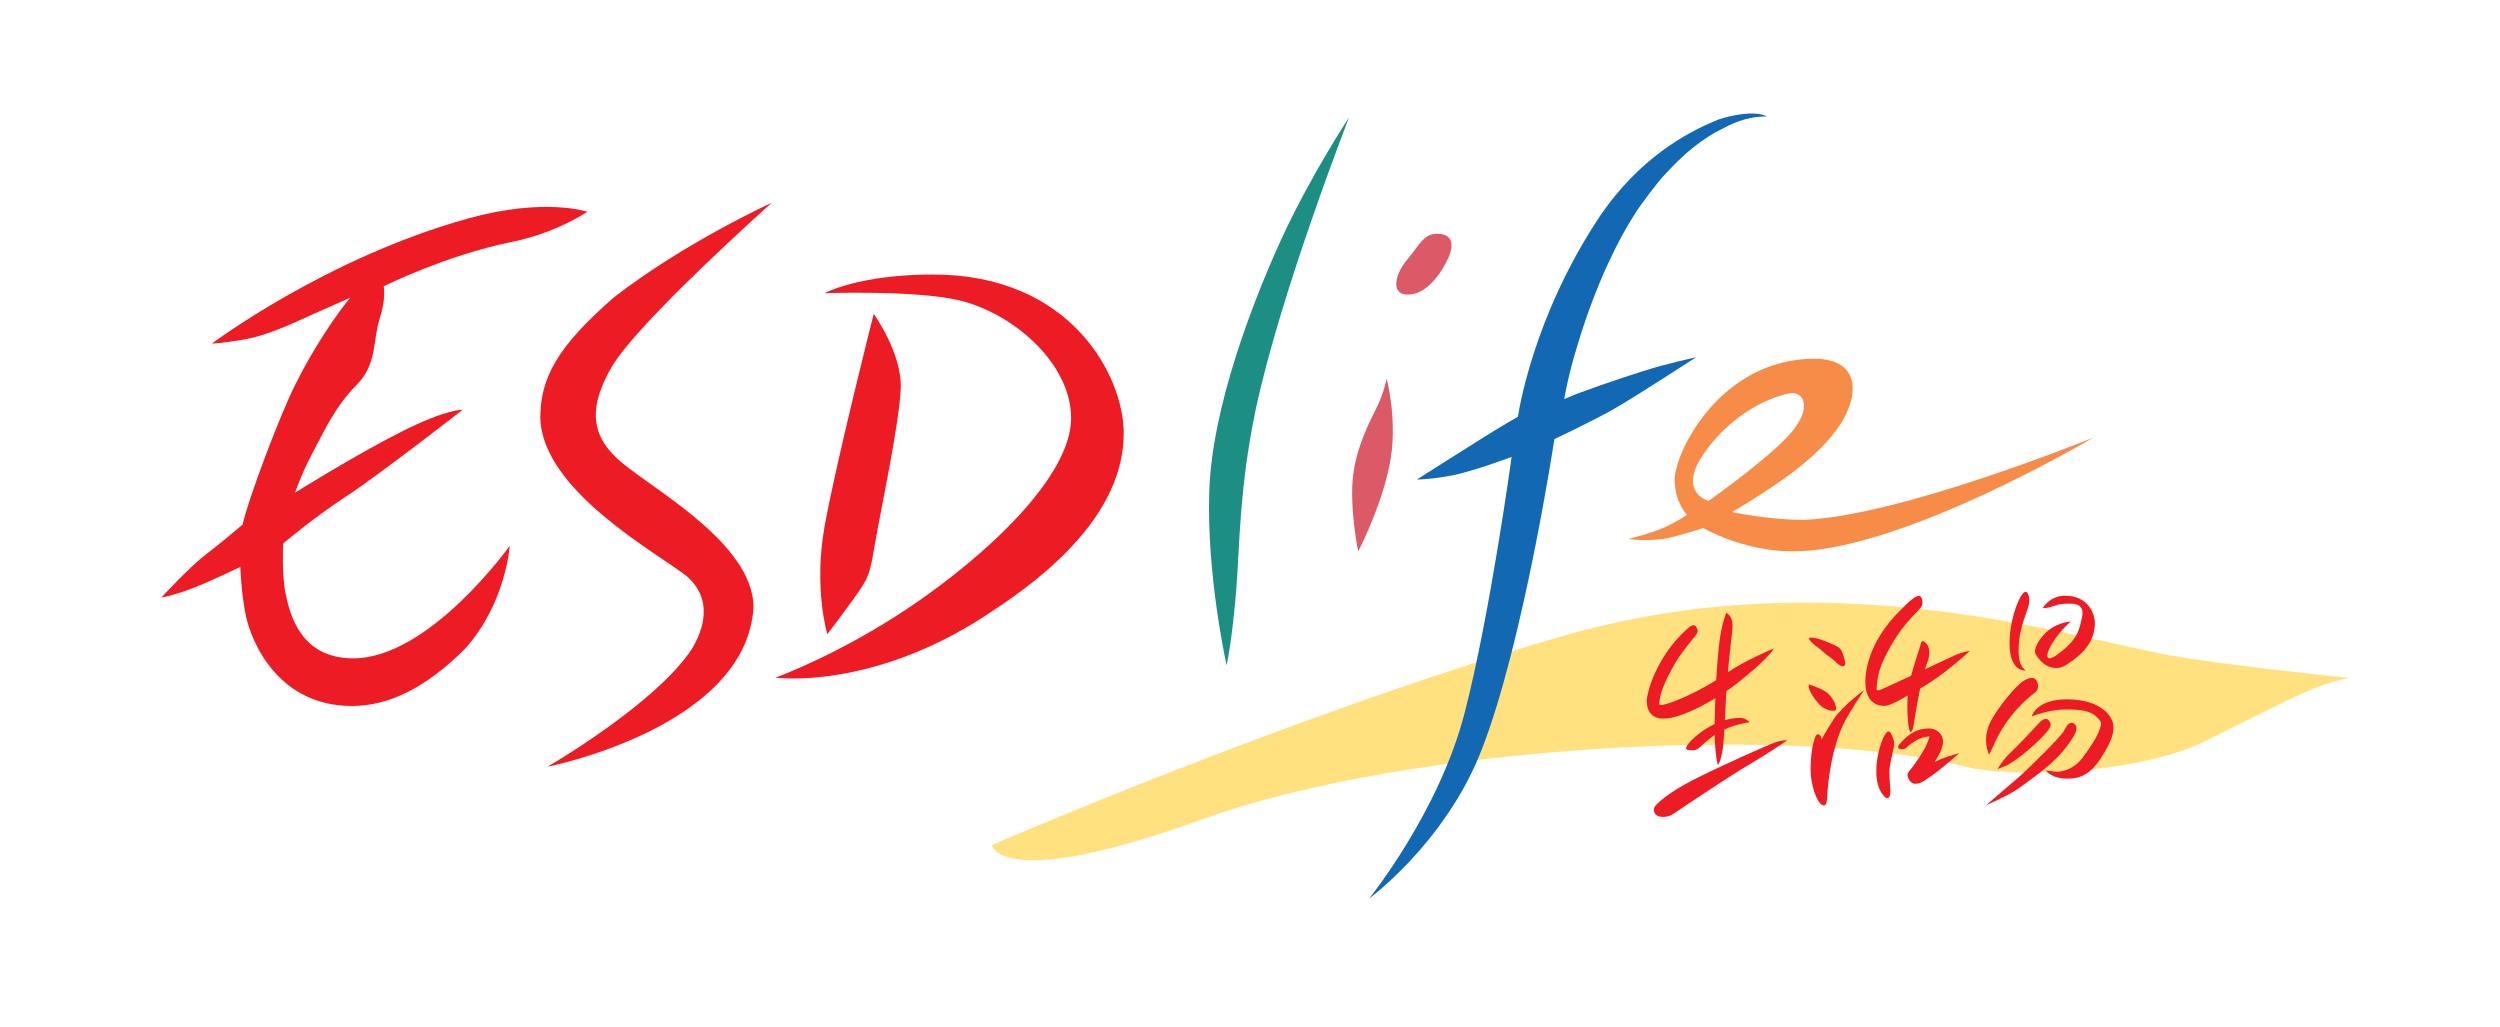
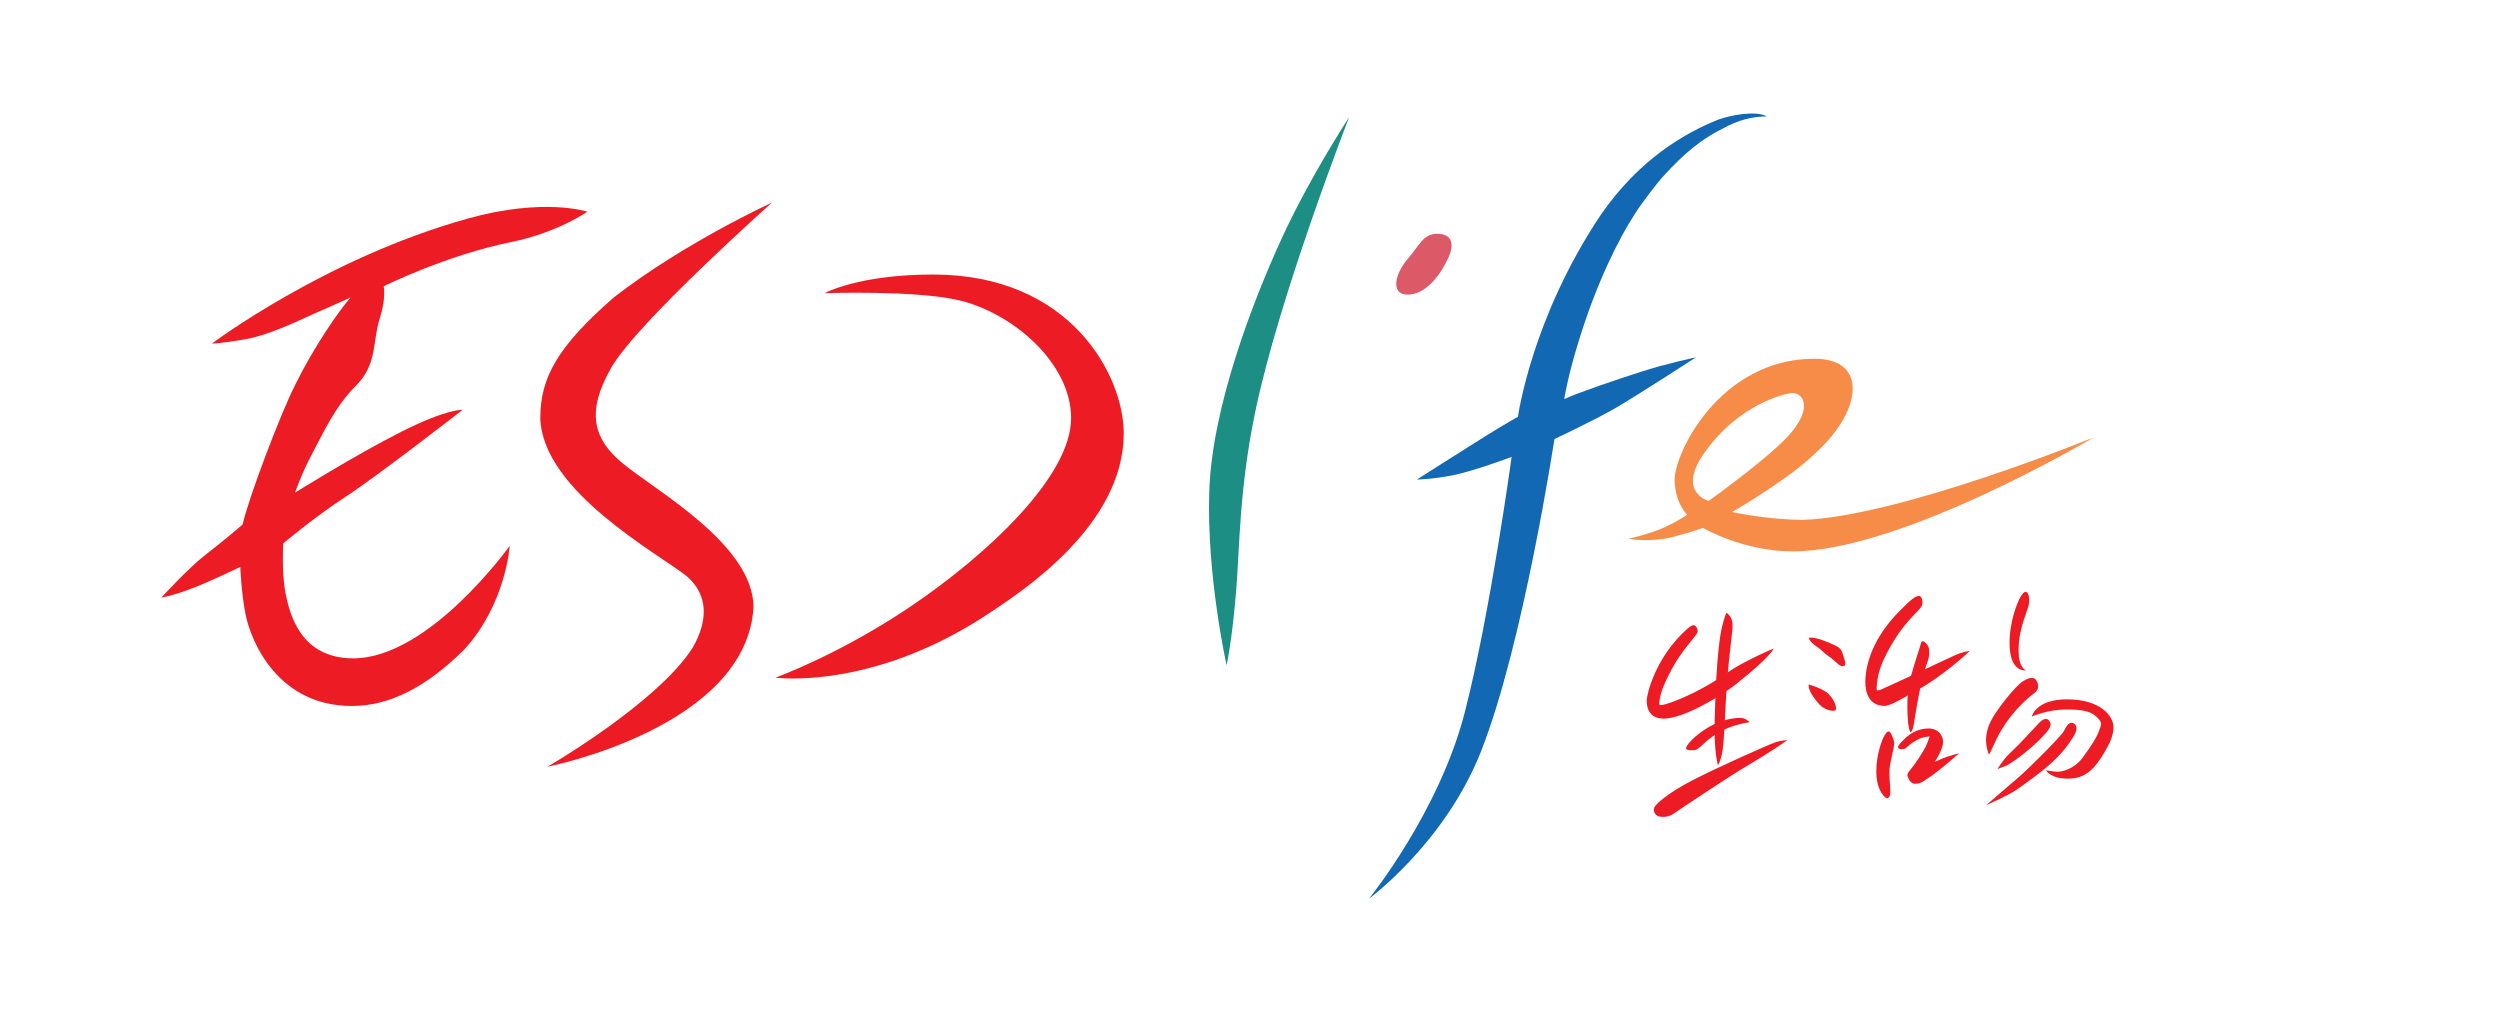
<svg xmlns="http://www.w3.org/2000/svg" width="168" height="69" viewBox="0 0 168 69" fill="none">
-   <path fill-rule="evenodd" clip-rule="evenodd" d="M66.649 56.788C66.649 56.788 67.185 59.991 80.828 55.043C94.471 50.096 120.626 48.599 132.118 51.531C135.013 52.268 143.608 52.063 148.184 49.806C154.763 46.558 155.481 46.047 157.863 45.566C157.863 45.566 149.311 44.679 145.747 44.027C138.865 42.764 122.883 37.575 105.018 42.739C87.149 47.902 66.649 56.788 66.649 56.788Z" fill="#FFE17F" />
  <path fill-rule="evenodd" clip-rule="evenodd" d="M114.018 42.595C113.775 42.964 112.96 43.808 112.353 44.944C111.544 46.46 111.569 46.853 111.52 47.096C111.471 47.339 111.471 47.412 111.765 47.362C112.057 47.315 113.978 46.688 116.057 45.214C117.156 44.431 119.191 43.577 119.191 43.577C119.191 43.577 119.047 44.086 116.67 45.97C115.67 46.763 113.162 48.291 111.789 48.291C111.102 48.291 110.659 47.902 110.659 47.073C110.659 46.68 111.225 44.183 113.383 42.257C113.851 41.836 113.946 42.063 114.018 42.183C114.093 42.305 114.118 42.45 114.018 42.595Z" fill="#ED1C24" />
  <path fill-rule="evenodd" clip-rule="evenodd" d="M116.964 48.243C117.335 48.243 117.577 48.539 117.577 48.539C117.577 48.539 116.374 48.66 115.37 49.297C114.368 49.933 114.219 50.419 113.776 50.419C113.335 50.419 113.134 50.399 113.478 49.957C113.825 49.514 115.247 48.243 116.964 48.243Z" fill="#ED1C24" />
  <path fill-rule="evenodd" clip-rule="evenodd" d="M116.421 41.911C116.476 42.33 116.227 43.452 116.032 46.214C115.945 47.436 115.9 48.928 115.814 49.933C115.712 51.103 115.442 51.424 115.442 51.424C115.442 51.424 115.175 50.516 115.225 48.516C115.248 47.463 115.346 43.601 115.735 42.064C115.885 41.467 116.008 41.178 116.008 41.178C116.008 41.178 116.397 41.377 116.421 41.911Z" fill="#ED1C24" />
  <path fill-rule="evenodd" clip-rule="evenodd" d="M120.099 49.749C120.099 49.749 118.92 50.573 117.499 51.407C116.081 52.239 112.85 54.419 112.483 54.67C112.111 54.924 111.731 54.929 111.467 54.857C111.205 54.787 111.082 54.497 111.166 54.269C111.253 54.042 112.093 53.281 113.743 52.429C115.395 51.578 118.796 50.054 119.3 49.886C119.803 49.719 120.099 49.749 120.099 49.749Z" fill="#ED1C24" />
  <path fill-rule="evenodd" clip-rule="evenodd" d="M121.551 42.868C121.551 42.868 121.816 42.741 122.775 43.134C123.734 43.529 123.71 43.572 123.881 44.087C124.051 44.602 124.051 44.748 123.832 44.772C123.613 44.796 123.297 44.381 122.999 44.184C122.555 43.893 122.446 43.689 122.086 43.453C121.575 43.109 121.551 42.868 121.551 42.868Z" fill="#ED1C24" />
  <path fill-rule="evenodd" clip-rule="evenodd" d="M121.551 45.994C121.551 45.994 122.555 46.287 122.901 46.654C123.314 47.097 123.436 47.553 123.364 47.704C123.288 47.855 122.616 47.729 122.264 47.34C121.4 46.387 121.551 45.994 121.551 45.994Z" fill="#ED1C24" />
-   <path fill-rule="evenodd" clip-rule="evenodd" d="M125.277 46.363C125.277 46.363 123.784 47.457 123.218 48.34C122.652 49.224 122.409 49.684 122.409 49.684C122.409 49.684 122.409 49.345 122.14 49.345C121.965 49.345 121.673 50.272 121.673 51.739C121.673 52.721 122.086 53.963 122.481 54.108C122.699 54.188 122.751 53.967 122.775 53.671C122.797 53.375 122.901 50.81 123.832 48.758C124.173 48.002 125.277 46.363 125.277 46.363Z" fill="#ED1C24" />
  <path fill-rule="evenodd" clip-rule="evenodd" d="M129.176 40.639C129.052 41.081 127.827 41.717 126.602 44.286C126.145 45.249 126.136 45.967 126.111 46.188C126.087 46.413 126.13 46.442 126.404 46.339C126.676 46.238 130.669 44.352 131.309 44.062C131.946 43.77 132.365 43.746 132.365 43.746C132.365 43.746 130.669 45.383 128.737 46.437C128.036 46.818 127.07 47.436 126.651 47.436C126.232 47.436 125.35 47.291 125.35 45.8C125.35 45.334 125.446 43.206 127.752 40.96C128.151 40.57 128.842 39.825 129.077 40.105C129.199 40.252 129.199 40.47 129.176 40.639Z" fill="#ED1C24" />
  <path fill-rule="evenodd" clip-rule="evenodd" d="M129.497 43.304C129.716 43.572 129.667 44.091 129.546 44.431C129.424 44.77 129.103 45.607 128.715 48C128.614 48.611 128.586 48.922 128.49 49.097C128.39 49.273 128.344 49.219 128.27 48.879C128.197 48.539 128.046 46.772 128.39 45.528C128.737 44.286 129.028 43.499 129.079 43.257C129.125 43.013 129.277 43.038 129.497 43.304Z" fill="#ED1C24" />
  <path fill-rule="evenodd" clip-rule="evenodd" d="M127.291 49.88C127.291 50.39 126.969 51.224 126.969 51.885C126.969 52.545 127.063 53.079 127.018 53.376C126.969 53.672 126.797 53.701 126.652 53.549C126.506 53.4 126.087 52.958 126.087 51.837C126.087 50.715 126.458 49.739 126.628 49.442C126.797 49.147 126.937 49.031 127.089 49.322C127.24 49.612 127.291 49.88 127.291 49.88Z" fill="#ED1C24" />
  <path fill-rule="evenodd" clip-rule="evenodd" d="M129.642 48.952C130.136 48.952 130.573 49.317 130.573 49.855C130.573 50.394 130.011 51.2 130.011 51.2C130.011 51.2 130.529 50.957 130.822 50.861C131.114 50.764 131.653 50.618 131.653 50.618C131.653 50.618 130.645 51.527 129.836 52.109C129.027 52.692 128.954 52.642 128.76 52.667C128.565 52.692 128.364 52.569 128.268 52.351C128.171 52.134 128.092 52.055 128.364 51.741C128.638 51.424 129.276 50.497 129.471 50.03C129.665 49.565 129.665 49.492 129.665 49.492C129.665 49.492 129.252 49.486 128.807 49.735C128.364 49.983 128.219 50.153 128.072 50.274C127.926 50.396 127.308 50.4 127.653 50.006C128.002 49.613 128.566 48.952 129.642 48.952Z" fill="#ED1C24" />
  <path fill-rule="evenodd" clip-rule="evenodd" d="M136.361 40.42C136.361 40.985 135.65 42.009 135.65 43.723C135.65 44.945 136.165 45.044 136.165 45.044C136.165 45.044 135.041 45.262 135.041 43.207C135.041 41.742 135.583 40.401 135.824 40.033C136.068 39.663 136.214 39.732 136.288 39.931C136.361 40.129 136.361 40.051 136.361 40.42Z" fill="#ED1C24" />
-   <path fill-rule="evenodd" clip-rule="evenodd" d="M137.272 40.863C137.272 40.863 137.522 40.898 138.031 40.717C138.523 40.542 138.886 40.567 139.183 40.567C139.478 40.567 140.087 40.646 139.915 41.451C139.745 42.258 139.649 43.014 138.179 44.039C137.643 44.411 137.502 44.21 137.612 43.869C137.956 42.795 139.156 41.766 139.156 41.766C139.156 41.766 138.054 41.791 137.247 42.766C136.846 43.249 136.73 43.651 136.754 43.821C136.778 43.989 137.028 44.358 137.345 44.602C137.66 44.845 138.249 45.062 138.814 44.7C139.38 44.334 140.777 43.475 140.777 41.888C140.777 41.276 140.36 40.033 138.765 40.033C137.734 40.033 137.272 40.863 137.272 40.863Z" fill="#ED1C24" />
  <path fill-rule="evenodd" clip-rule="evenodd" d="M136.731 46.558C136.439 46.777 134.914 47.927 133.982 50.054C133.804 50.464 133.666 50.715 133.666 50.715C133.666 50.715 133.151 49.733 133.766 48.491C134.149 47.714 135.406 46.121 135.947 45.777C136.488 45.432 136.756 45.534 136.876 45.777C136.998 46.019 137.023 46.339 136.731 46.558Z" fill="#ED1C24" />
  <path fill-rule="evenodd" clip-rule="evenodd" d="M136.536 48.146C136.536 48.146 136.804 46.995 138.888 46.995C141.192 46.995 142.026 48.146 142.026 48.856C142.026 49.346 141.879 49.837 141.217 50.885C140.554 51.934 139.892 52.326 138.963 52.326C137.781 52.326 137.489 51.762 137.489 51.762C137.489 51.762 137.978 51.859 138.273 51.859C138.573 51.859 139.359 51.689 139.921 50.956C140.482 50.224 140.948 49.461 141.071 49.073C141.192 48.684 141.364 48.586 140.802 48.096C140.307 47.661 139.311 47.679 138.766 47.679C137.66 47.68 136.536 48.146 136.536 48.146Z" fill="#ED1C24" />
  <path fill-rule="evenodd" clip-rule="evenodd" d="M137.612 49.097C136.949 49.975 135.236 51.301 134.769 51.472C134.405 51.603 134.226 51.689 134.226 51.689C134.226 51.689 134.626 51.01 135.065 50.617C135.504 50.223 136.749 48.883 137.023 48.586C137.296 48.29 137.558 48.238 137.685 48.411C137.811 48.587 137.899 48.717 137.612 49.097Z" fill="#ED1C24" />
  <path fill-rule="evenodd" clip-rule="evenodd" d="M139.428 48.661C139.575 48.831 139.631 49.041 139.282 49.588C138.397 50.981 137.345 51.763 135.601 53.011C134.976 53.456 133.466 54.108 133.466 54.108C133.466 54.108 134.884 52.891 135.651 52.231C136.414 51.569 138.523 49.461 138.694 49.123C138.866 48.783 139.082 48.389 139.428 48.661Z" fill="#ED1C24" />
-   <path fill-rule="evenodd" clip-rule="evenodd" d="M58.714 21.091C58.714 21.091 60.624 23.737 60.53 26.103C60.436 28.469 59.179 34.313 58.807 36.494C58.435 38.675 58.39 38.817 57.319 40.299C56.246 41.781 55.596 42.615 55.596 42.615C55.596 42.615 54.667 39.559 55.411 35.381C56.153 31.206 58.714 21.091 58.714 21.091Z" fill="#ED1C24" />
  <path fill-rule="evenodd" clip-rule="evenodd" d="M55.412 19.702C55.412 19.702 61.45 19.491 64.39 20.166C68.022 20.999 71.978 24.384 71.978 28.099C71.978 32.035 66.285 37.32 61.181 40.763C56.359 44.015 52.108 45.538 52.108 45.538C52.108 45.538 58.527 46.421 66.302 41.319C68.75 39.711 75.515 35.29 75.515 29.118C75.515 25.27 71.978 18.448 62.718 18.448C57.691 18.446 55.412 19.702 55.412 19.702Z" fill="#ED1C24" />
  <path fill-rule="evenodd" clip-rule="evenodd" d="M14.24 23.088C14.24 23.088 21.86 17.357 31.416 14.692C36.579 13.251 39.466 14.228 39.466 14.228C39.466 14.228 37.459 15.637 34.348 16.266C29.972 17.151 25.782 19.239 25.782 19.239C25.782 19.239 25.968 20.022 25.503 21.461C25.038 22.902 25.366 24.477 23.923 25.916C22.479 27.356 21.692 29.167 20.991 30.463C20.29 31.761 19.825 33.108 19.825 33.108C19.825 33.108 23.83 30.6 26.948 29.024C30.065 27.449 31.086 27.542 31.086 27.542C31.086 27.542 25.36 31.996 23.222 33.385C21.084 34.776 19.029 36.52 19.029 36.52C19.029 36.52 18.92 38.58 19.2 39.928C19.479 41.275 20.198 44.241 23.737 44.241C28.856 44.241 34.254 36.679 34.254 36.679C34.254 36.679 33.997 40.587 31.209 43.638C28.667 46.158 26.203 47.441 23.642 47.441C18.709 47.441 16.883 43.173 16.505 41.304C16.213 39.866 16.148 38.093 16.148 38.093C16.148 38.093 14.01 39.137 12.755 39.599C11.493 40.064 10.844 40.157 10.844 40.157C10.844 40.157 12.66 38.161 13.868 37.234C15.077 36.307 16.303 35.247 16.303 35.247C16.69 33.505 18.854 27.774 19.86 25.815C21.074 23.342 22.782 20.869 23.555 19.994C23.064 20.226 22.2 20.592 21.084 21.091C19.981 21.584 18.06 22.531 16.429 22.809C14.798 23.088 14.24 23.088 14.24 23.088Z" fill="#ED1C24" />
  <path fill-rule="evenodd" clip-rule="evenodd" d="M51.868 13.621C51.868 13.621 42.794 21.698 41.073 24.713C39.349 27.726 39.906 29.521 41.815 31.112C44.104 33.018 50.58 36.56 50.638 40.786C50.179 48.901 36.79 51.524 36.79 51.524C36.79 51.524 44.146 47.27 46.538 43.541C47.599 41.702 47.599 39.988 46.164 38.731C44.218 37.189 36.462 33.003 36.307 28.105C36.309 25.402 37.436 23.309 41.256 19.98C46.013 16.289 51.868 13.621 51.868 13.621Z" fill="#ED1C24" />
  <path fill-rule="evenodd" clip-rule="evenodd" d="M96.58 15.71C97.508 15.71 97.789 16.317 97.324 17.335C96.859 18.354 95.836 19.887 94.485 19.794C93.464 19.724 93.742 18.404 94.578 17.427C95.412 16.452 95.65 15.71 96.58 15.71Z" fill="#DC5967" />
-   <path fill-rule="evenodd" clip-rule="evenodd" d="M93.183 25.454C93.183 25.454 93.977 28.376 93.369 31.297C92.762 34.22 91.274 37.05 91.274 37.05C91.274 37.05 90.717 34.405 90.902 32.224C91.086 30.043 92.151 28.148 92.574 27.264C92.998 26.38 93.183 25.454 93.183 25.454Z" fill="#DC5967" />
  <path fill-rule="evenodd" clip-rule="evenodd" d="M115.83 8.606C114.429 9.294 113.234 10.226 111.717 11.905C111.506 12.121 110.196 13.789 109.78 14.508C108.884 15.892 107.281 18.93 106.012 23.18C105.36 25.27 105.116 26.819 105.116 26.819C106.177 26.335 108.718 25.484 110.245 24.993C112.11 24.393 113.968 24.014 113.968 24.014C113.968 24.014 110.131 26.505 108.611 27.392C107.164 28.236 104.456 29.506 104.456 29.506C104.456 29.506 102.378 43.223 99.54 50.455C97.112 56.642 92.004 60.383 92.004 60.383C92.004 60.383 96.701 54.583 98.424 47.903C100.147 41.227 101.581 30.703 101.581 30.703C101.581 30.703 99.032 31.668 97.588 31.947C96.144 32.224 95.215 32.224 95.215 32.224C95.215 32.224 98.186 30.333 99.75 29.356C101.137 28.488 102.006 28.005 102.006 28.005C102.006 28.005 102.92 21.358 107.591 14.412C110.131 10.736 113.171 8.958 115.47 8.037C116.246 7.761 117.954 7.395 118.728 7.824C117.725 7.823 116.807 8.08 115.83 8.606Z" fill="#1268B3" />
  <path fill-rule="evenodd" clip-rule="evenodd" d="M90.664 7.871C90.664 7.871 86.01 19.794 84.38 27.542C83.275 32.785 83.303 36.825 83.079 39.599C82.787 43.161 82.427 44.703 82.427 44.703C82.427 44.703 81.076 38.674 81.263 33.014C81.445 27.357 84.193 20.258 86.103 16.082C88.012 11.904 90.664 7.871 90.664 7.871Z" fill="#1C8E84" />
  <path fill-rule="evenodd" clip-rule="evenodd" d="M109.418 36.216C109.418 36.216 111.022 35.843 111.977 35.381C112.939 34.919 113.372 34.59 113.372 34.59C113.372 34.59 112.59 33.848 112.535 32.317C112.471 30.511 115.56 24.107 121.939 24.107C123.799 24.107 124.546 25.034 124.498 26.195C124.411 28.283 122.367 30.392 119.932 32.134C117.81 33.618 116.397 34.405 116.397 34.405C116.397 34.405 118.582 34.909 121.133 34.937C127.607 34.739 140.692 29.395 140.692 29.395C140.692 29.395 127.802 37.051 120.492 37.051C117.097 37.051 114.445 35.475 114.445 35.475C114.445 35.475 113.827 35.718 112.381 36.089C110.938 36.457 109.418 36.216 109.418 36.216ZM114.818 33.663C114.818 33.663 119.779 30.145 120.678 28.654C121.665 27.312 121.178 26.33 120.345 26.419C120.025 26.454 116.826 27.098 114.446 30.555C112.722 33.108 114.818 33.663 114.818 33.663Z" fill="#F68C47" />
</svg>